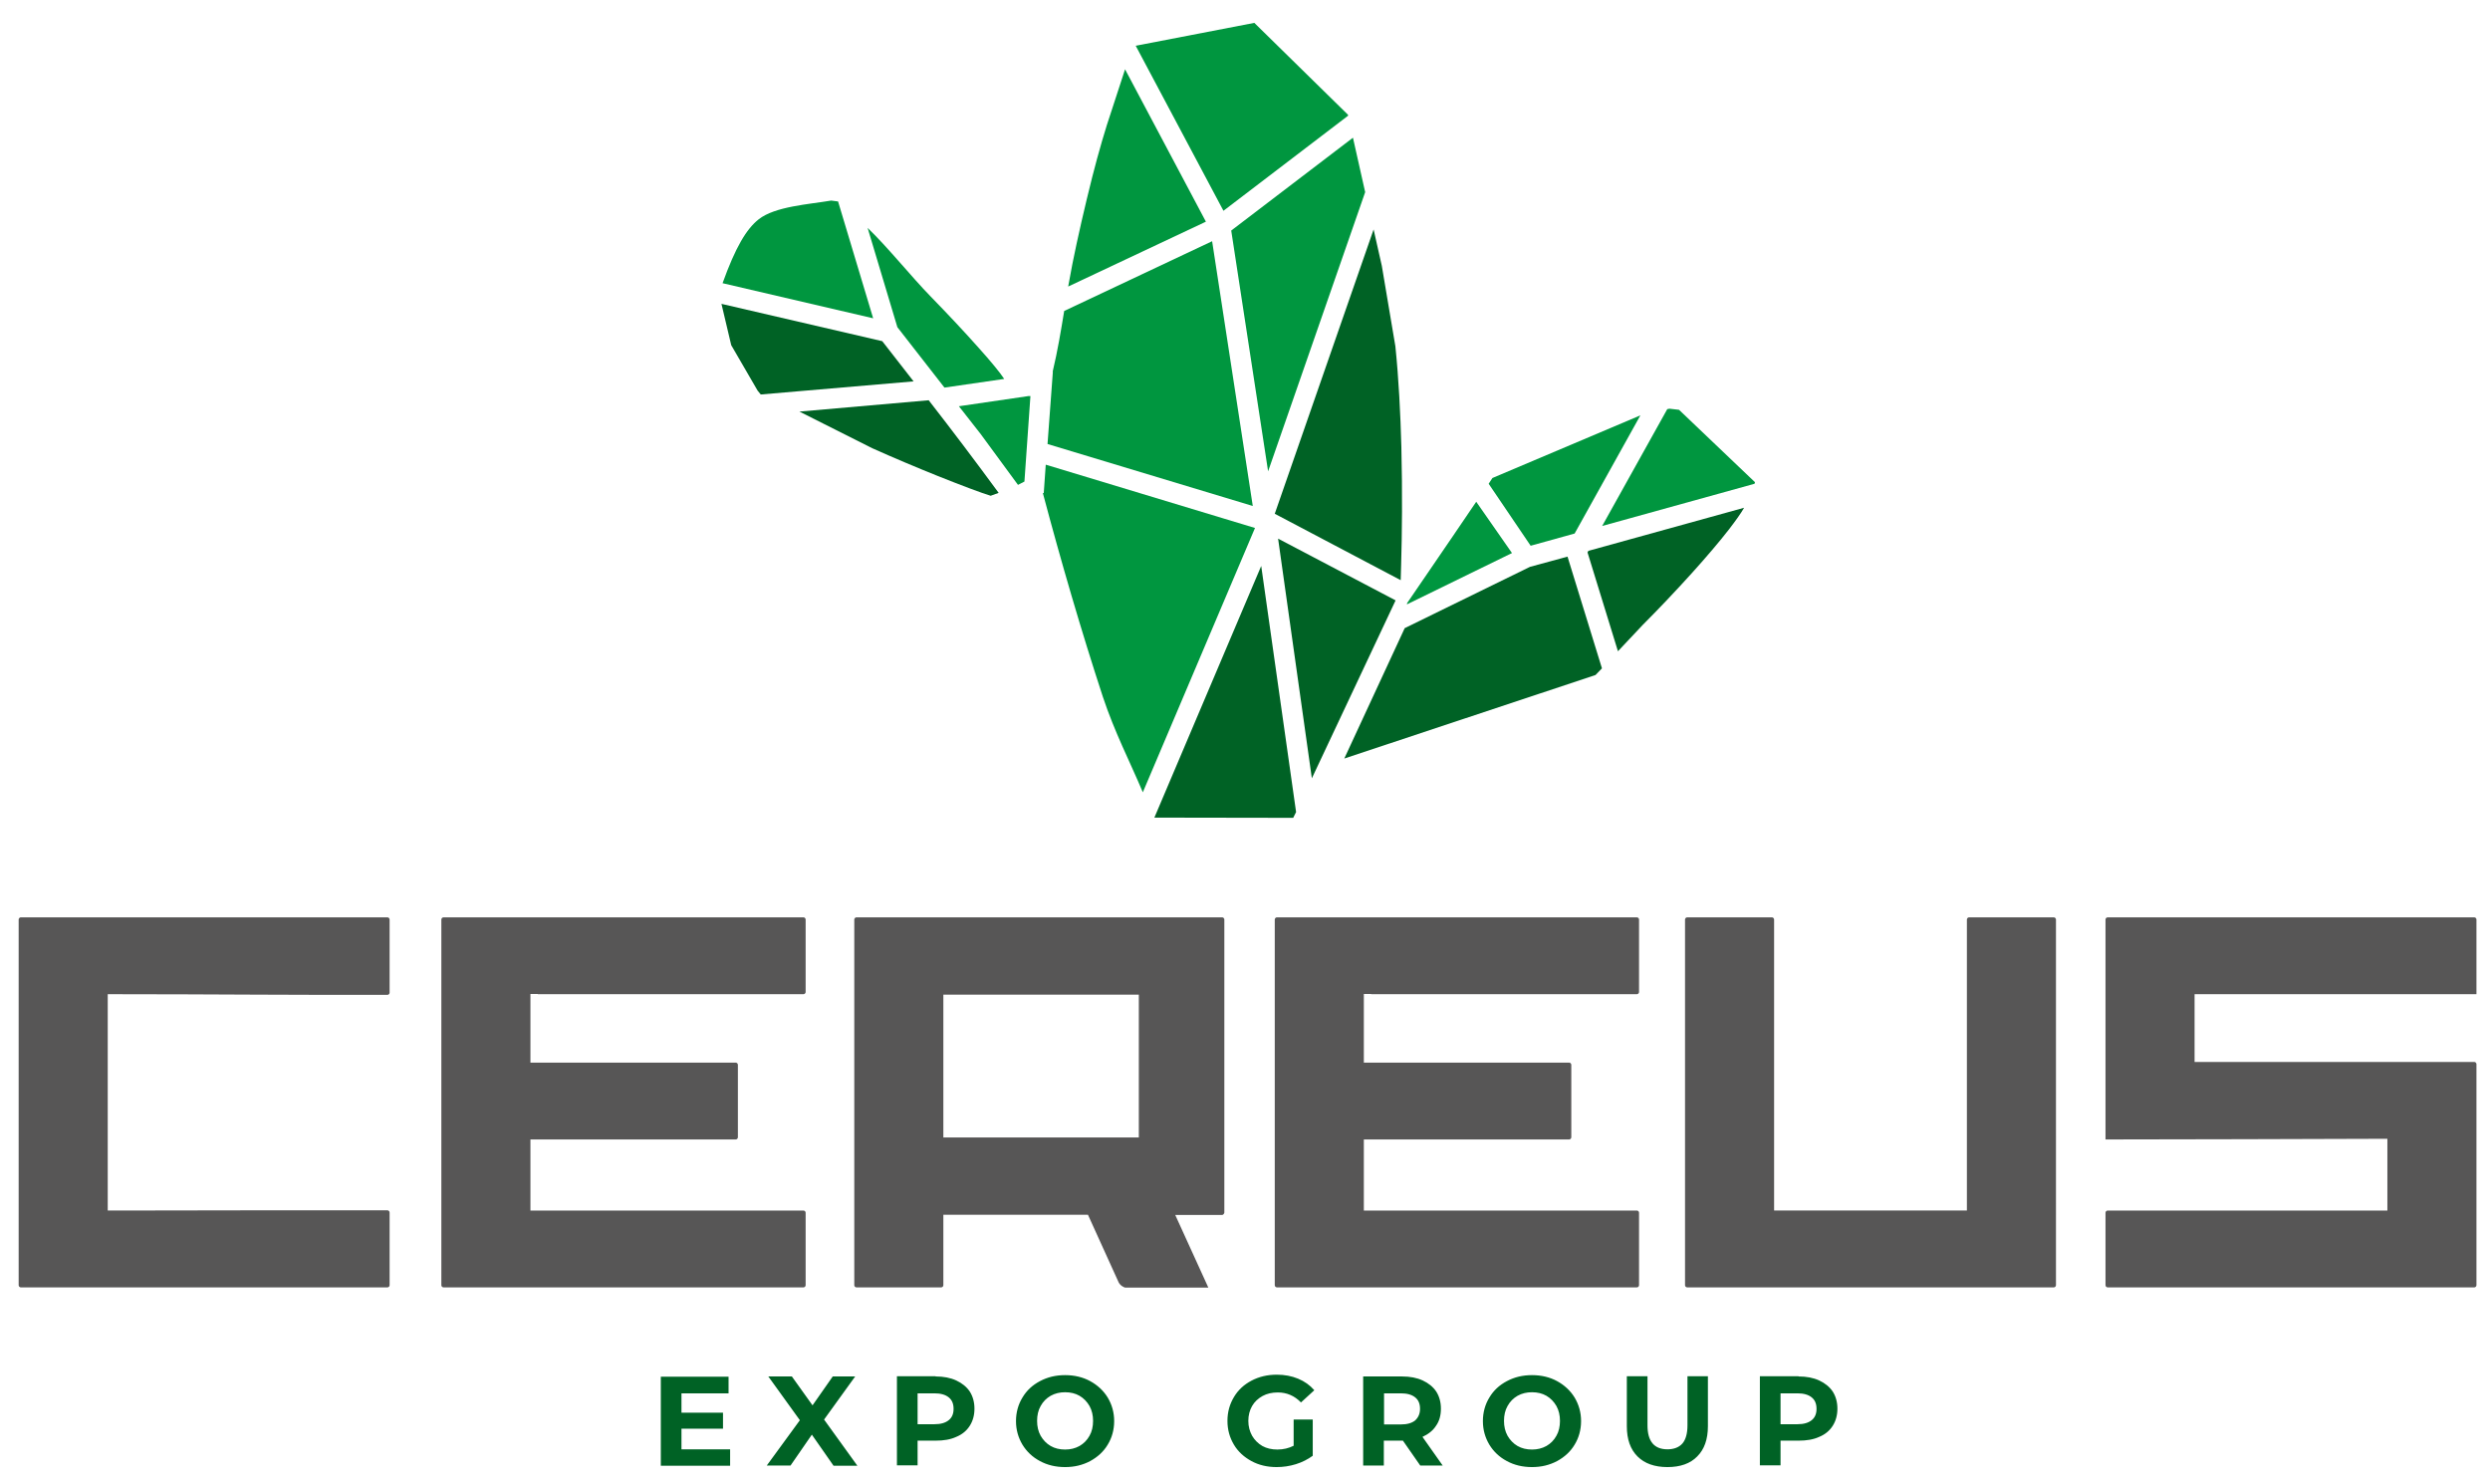
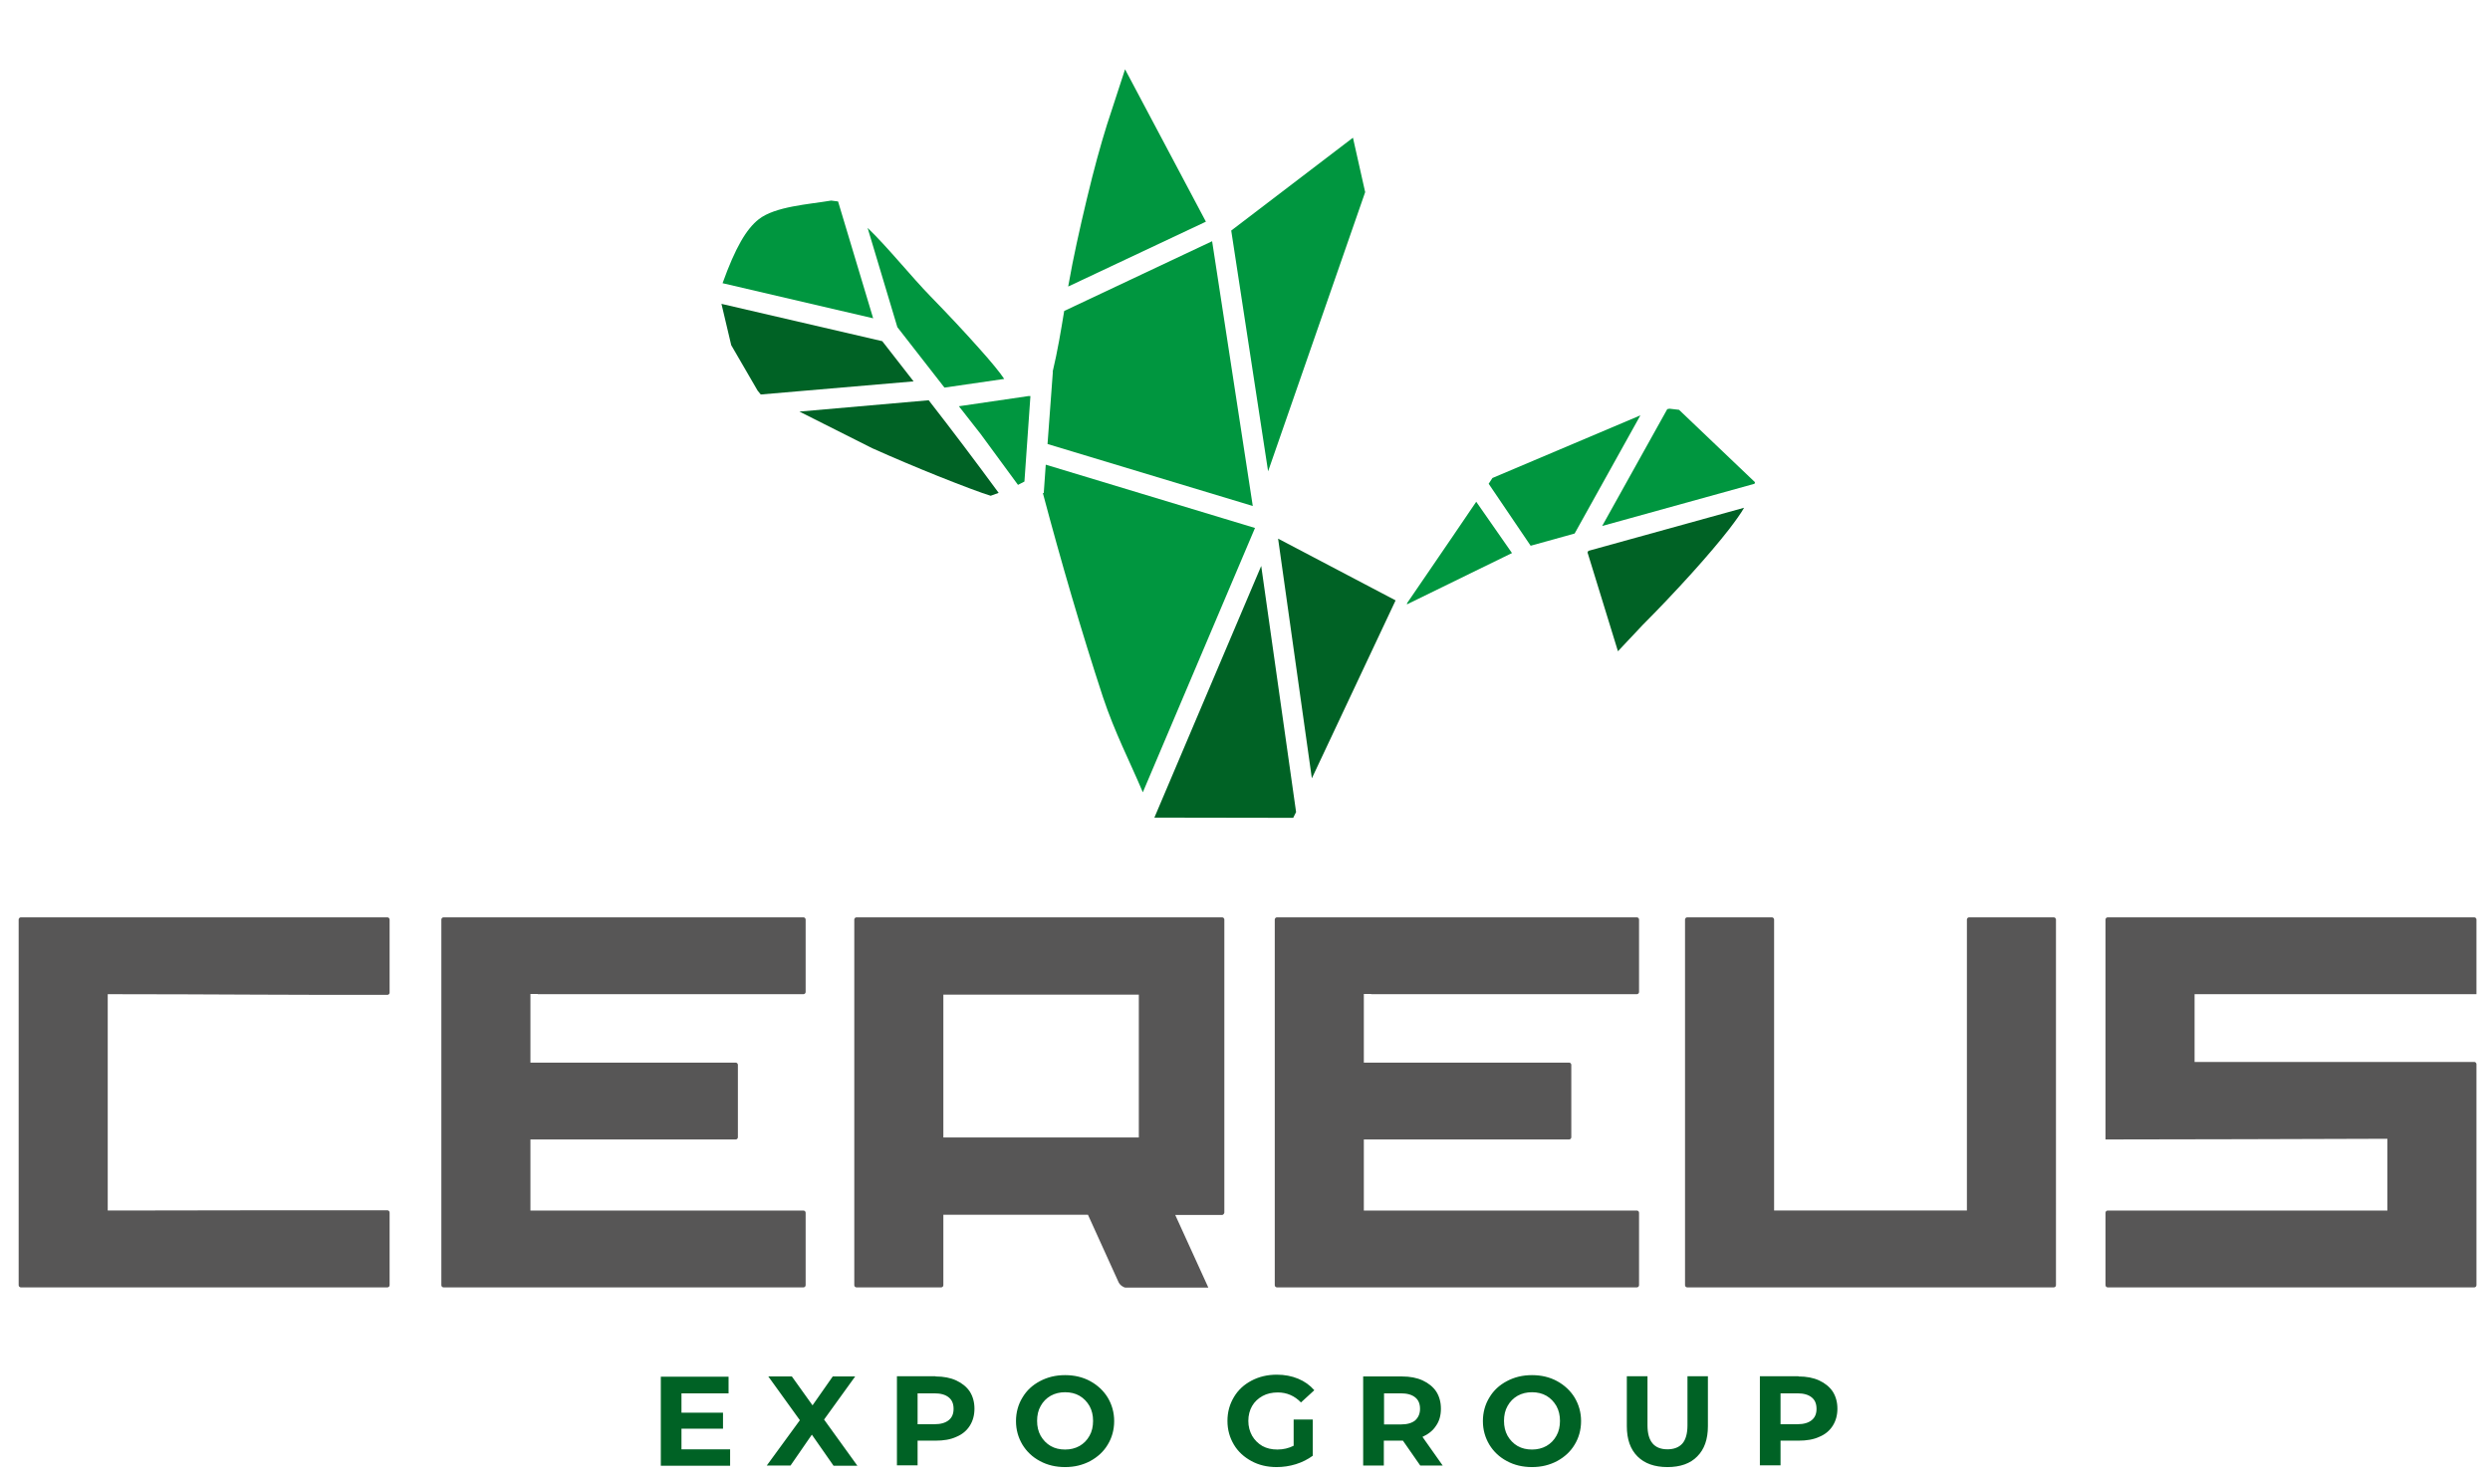
<svg xmlns="http://www.w3.org/2000/svg" version="1.1" id="Слой_1" x="0px" y="0px" viewBox="0 0 1121 668" style="enable-background:new 0 0 1121 668;" xml:space="preserve">
  <style type="text/css"> .st0{fill:#006225;} .st1{fill:#575656;} .st2{fill:#00963F;} </style>
  <path class="st0" d="M809.2,641.2c2.8,0,4.9-0.6,6.4-1.8c1.5-1.2,2.2-2.9,2.2-5.1c0-2.3-0.7-4-2.2-5.2c-1.5-1.2-3.6-1.8-6.4-1.8 h-7.6v13.9H809.2z M809.7,619.7c3.6,0,6.7,0.6,9.3,1.8c2.6,1.2,4.7,2.9,6.1,5c1.4,2.2,2.1,4.8,2.1,7.7c0,2.9-0.7,5.5-2.1,7.7 c-1.4,2.2-3.4,3.9-6.1,5c-2.6,1.2-5.7,1.7-9.3,1.7h-8.1v11.1h-9.3v-40.1H809.7z M750.7,660.5c-5.8,0-10.3-1.6-13.5-4.8 c-3.2-3.2-4.8-7.7-4.8-13.6v-22.5h9.3v22.1c0,7.2,3,10.8,9,10.8c2.9,0,5.2-0.9,6.7-2.6c1.5-1.7,2.3-4.5,2.3-8.2v-22.1h9.2v22.5 c0,5.9-1.6,10.4-4.8,13.6C761,658.9,756.5,660.5,750.7,660.5z M689.7,652.6c2.4,0,4.5-0.5,6.5-1.6c1.9-1.1,3.4-2.6,4.5-4.6 c1.1-1.9,1.6-4.2,1.6-6.7c0-2.5-0.5-4.7-1.6-6.7c-1.1-1.9-2.6-3.5-4.5-4.6c-1.9-1.1-4.1-1.6-6.5-1.6c-2.4,0-4.5,0.5-6.5,1.6 c-1.9,1.1-3.4,2.6-4.5,4.6c-1.1,1.9-1.6,4.2-1.6,6.7c0,2.5,0.5,4.7,1.6,6.7c1.1,1.9,2.6,3.5,4.5,4.6 C685.1,652.1,687.3,652.6,689.7,652.6z M689.7,660.5c-4.2,0-8-0.9-11.3-2.7c-3.4-1.8-6-4.3-7.9-7.4c-1.9-3.2-2.9-6.7-2.9-10.6 c0-3.9,1-7.5,2.9-10.6c1.9-3.2,4.5-5.6,7.9-7.4c3.4-1.8,7.1-2.7,11.3-2.7c4.2,0,8,0.9,11.3,2.7c3.3,1.8,6,4.3,7.9,7.4 c1.9,3.2,2.9,6.7,2.9,10.6c0,3.9-1,7.5-2.9,10.6c-1.9,3.2-4.6,5.6-7.9,7.4C697.6,659.6,693.9,660.5,689.7,660.5z M639.3,634.3 c0-2.3-0.7-4-2.2-5.2c-1.5-1.2-3.6-1.8-6.4-1.8h-7.6v14h7.6c2.8,0,4.9-0.6,6.4-1.8C638.5,638.2,639.3,636.5,639.3,634.3z M639.4,659.8l-7.8-11.2h-0.5h-8.1v11.2h-9.3v-40.1h17.5c3.6,0,6.7,0.6,9.3,1.8c2.6,1.2,4.7,2.9,6.1,5c1.4,2.2,2.1,4.8,2.1,7.7 c0,3-0.7,5.6-2.2,7.7c-1.4,2.2-3.5,3.8-6.1,5l9.1,12.9H639.4z M582.5,639.1h8.5v16.3c-2.2,1.6-4.7,2.9-7.6,3.8 c-2.9,0.9-5.8,1.3-8.7,1.3c-4.2,0-8-0.9-11.3-2.7c-3.3-1.8-6-4.2-7.9-7.4c-1.9-3.2-2.9-6.7-2.9-10.7c0-4,1-7.5,2.9-10.7 c1.9-3.2,4.5-5.6,7.9-7.4c3.4-1.8,7.2-2.7,11.4-2.7c3.5,0,6.7,0.6,9.6,1.8c2.9,1.2,5.3,2.9,7.3,5.2l-6,5.5c-2.9-3-6.4-4.5-10.4-4.5 c-2.6,0-4.9,0.5-6.9,1.6c-2,1.1-3.6,2.6-4.7,4.5c-1.1,1.9-1.7,4.2-1.7,6.7c0,2.5,0.6,4.7,1.7,6.7c1.1,1.9,2.7,3.5,4.6,4.6 c2,1.1,4.2,1.6,6.8,1.6c2.7,0,5.1-0.6,7.3-1.7V639.1z M479.5,652.6c2.4,0,4.5-0.5,6.5-1.6c1.9-1.1,3.4-2.6,4.5-4.6 c1.1-1.9,1.6-4.2,1.6-6.7c0-2.5-0.5-4.7-1.6-6.7c-1.1-1.9-2.6-3.5-4.5-4.6c-1.9-1.1-4.1-1.6-6.5-1.6s-4.5,0.5-6.5,1.6 c-1.9,1.1-3.4,2.6-4.5,4.6c-1.1,1.9-1.6,4.2-1.6,6.7c0,2.5,0.5,4.7,1.6,6.7c1.1,1.9,2.6,3.5,4.5,4.6 C474.9,652.1,477.1,652.6,479.5,652.6z M479.5,660.5c-4.2,0-8-0.9-11.3-2.7c-3.4-1.8-6-4.3-7.9-7.4c-1.9-3.2-2.9-6.7-2.9-10.6 c0-3.9,1-7.5,2.9-10.6c1.9-3.2,4.5-5.6,7.9-7.4c3.4-1.8,7.1-2.7,11.3-2.7c4.2,0,8,0.9,11.3,2.7c3.3,1.8,6,4.3,7.9,7.4 c1.9,3.2,2.9,6.7,2.9,10.6c0,3.9-1,7.5-2.9,10.6c-1.9,3.2-4.6,5.6-7.9,7.4C487.4,659.6,483.7,660.5,479.5,660.5z M420.7,641.2 c2.8,0,4.9-0.6,6.4-1.8c1.5-1.2,2.2-2.9,2.2-5.1c0-2.3-0.7-4-2.2-5.2c-1.5-1.2-3.6-1.8-6.4-1.8h-7.6v13.9H420.7z M421.2,619.7 c3.6,0,6.7,0.6,9.3,1.8c2.6,1.2,4.7,2.9,6.1,5c1.4,2.2,2.1,4.8,2.1,7.7c0,2.9-0.7,5.5-2.1,7.7c-1.4,2.2-3.4,3.9-6.1,5 c-2.6,1.2-5.7,1.7-9.3,1.7h-8.1v11.1h-9.3v-40.1H421.2z M375.2,659.8l-9.7-13.9l-9.6,13.9h-10.7l14.9-20.4l-14.2-19.7h10.6l9.3,13 l9.1-13H385L371,639.1l15,20.8H375.2z M328.7,652.4v7.5h-31.2v-40.1H328v7.5h-21.2v8.7h18.7v7.2h-18.7v9.3H328.7z" />
  <path class="st1" d="M242.1,447.6h119.6c0.3,0,0.5-0.1,0.7-0.3c0.2-0.2,0.3-0.4,0.3-0.7V414c0-0.3-0.1-0.5-0.3-0.7 c-0.2-0.2-0.4-0.3-0.7-0.3h-162c-0.3,0-0.5,0.1-0.7,0.3c-0.2,0.2-0.3,0.4-0.3,0.7v164.6c0,0.3,0.1,0.5,0.3,0.7 c0.2,0.2,0.4,0.3,0.7,0.3h162c0.3,0,0.5-0.1,0.7-0.3c0.2-0.2,0.3-0.4,0.3-0.7V546c0-0.3-0.1-0.5-0.3-0.7c-0.2-0.2-0.4-0.3-0.7-0.3 H238.8v-32h92.4c0.3,0,0.5-0.1,0.7-0.3c0.2-0.2,0.3-0.4,0.3-0.7v-32.6c0-0.3-0.1-0.5-0.3-0.7c-0.2-0.2-0.4-0.3-0.7-0.3h-92.4v-30.9 H242.1z M424.7,508.7v-60.9h88v64.3h-88V508.7z M551.2,545.9V414c0-0.3-0.1-0.5-0.3-0.7c-0.2-0.2-0.4-0.3-0.7-0.3H385.6 c-0.3,0-0.5,0.1-0.7,0.3c-0.2,0.2-0.3,0.4-0.3,0.7v164.6c0,0.3,0.1,0.5,0.3,0.7c0.2,0.2,0.4,0.3,0.7,0.3h38.1c0.3,0,0.5-0.1,0.7-0.3 c0.2-0.2,0.3-0.4,0.3-0.7v-31.7h65.1l13.8,30.4c0.3,0.6,0.8,1.2,1.5,1.7c0.6,0.4,1.2,0.7,1.7,0.7H544l-14.9-32.7h21 c0.3,0,0.5-0.1,0.7-0.3C551.1,546.4,551.2,546.1,551.2,545.9z M617.3,447.6h119.6c0.3,0,0.5-0.1,0.7-0.3c0.2-0.2,0.3-0.4,0.3-0.7 V414c0-0.3-0.1-0.5-0.3-0.7c-0.2-0.2-0.4-0.3-0.7-0.3h-162c-0.3,0-0.5,0.1-0.7,0.3c-0.2,0.2-0.3,0.4-0.3,0.7v164.6 c0,0.3,0.1,0.5,0.3,0.7c0.2,0.2,0.4,0.3,0.7,0.3h162c0.3,0,0.5-0.1,0.7-0.3c0.2-0.2,0.3-0.4,0.3-0.7V546c0-0.3-0.1-0.5-0.3-0.7 c-0.2-0.2-0.4-0.3-0.7-0.3H614v-32h92.4c0.3,0,0.5-0.1,0.7-0.3c0.2-0.2,0.3-0.4,0.3-0.7v-32.6c0-0.3-0.1-0.5-0.3-0.7 c-0.2-0.2-0.4-0.3-0.7-0.3H614v-30.9H617.3z M885.5,414v131h-86.8l0-131c0-0.3-0.1-0.5-0.3-0.7c-0.2-0.2-0.4-0.3-0.7-0.3h-38.1 c-0.3,0-0.5,0.1-0.7,0.3c-0.2,0.2-0.3,0.4-0.3,0.7v164.6c0,0.3,0.1,0.5,0.3,0.7c0.2,0.2,0.4,0.3,0.7,0.3h165c0.3,0,0.5-0.1,0.7-0.3 c0.2-0.2,0.3-0.4,0.3-0.7V414c0-0.3-0.1-0.5-0.3-0.7c-0.2-0.2-0.4-0.3-0.7-0.3h-38.1c-0.3,0-0.5,0.1-0.7,0.3 C885.6,413.5,885.5,413.7,885.5,414z M947.9,513c41.2,0,82.4-0.2,123.6-0.3l3.3,0V545c-58.8,0-40.6,0-125.9,0 c-0.3,0-0.5,0.1-0.7,0.3c-0.2,0.2-0.3,0.4-0.3,0.7v32.6c0,0.3,0.1,0.5,0.3,0.7c0.2,0.2,0.4,0.3,0.7,0.3h165c0.3,0,0.5-0.1,0.7-0.3 c0.2-0.2,0.3-0.4,0.3-0.7c0-34.6,0-65.2,0-99.5c0-0.3-0.1-0.5-0.3-0.7c-0.2-0.2-0.4-0.3-0.7-0.3H988v-30.5l116.8,0l10.1,0V414 c0-0.3-0.1-0.5-0.3-0.7c-0.2-0.2-0.4-0.3-0.7-0.3h-165c-0.3,0-0.5,0.1-0.7,0.3c-0.2,0.2-0.3,0.4-0.3,0.7V513z M1007.6,545 c-28.1,0-38.9,0-39.7,0C1001.1,545,1068.8,545,1007.6,545z M48.5,541.7v-94.1h3.3c20.6,0,42.5,0.1,63.9,0.2 c17,0.1,33.7,0.1,58.7,0.1c0.3,0,0.5-0.1,0.7-0.3c0.2-0.2,0.3-0.4,0.3-0.7V414c0-0.3-0.1-0.5-0.3-0.7c-0.2-0.2-0.4-0.3-0.7-0.3H9.4 c-0.3,0-0.5,0.1-0.7,0.3c-0.2,0.2-0.3,0.4-0.3,0.7v164.6c0,0.3,0.1,0.5,0.3,0.7c0.2,0.2,0.4,0.3,0.7,0.3h165c0.3,0,0.5-0.1,0.7-0.3 c0.2-0.2,0.3-0.4,0.3-0.7v-32.7c0-0.3-0.1-0.5-0.3-0.7c-0.2-0.2-0.4-0.3-0.7-0.3c-29.1,0-43.7,0-58.7,0c-23.4,0-47.3,0.1-63.9,0.1 h-3.3V541.7z" />
  <polygon class="st2" points="738.5,187 671.9,215.2 670.2,217.8 689.1,245.7 708.9,240.2 " />
  <polygon class="st2" points="789.9,217.8 790.1,217.1 755.9,184.5 751.6,184 750.6,184.2 721.3,236.8 " />
  <path class="st0" d="M728.4,293.2l11.2-11.9c6.8-6.8,14.7-15.1,22.1-23.3c6.4-7.1,12.3-14,16.8-19.8c2.9-3.8,5.3-7.1,6.7-9.6 L715.1,248l-0.4,0.7L728.4,293.2z" />
-   <polygon class="st0" points="605.2,341.5 718.3,303.9 721.2,300.9 705.7,250.6 688.8,255.2 632.4,282.8 " />
  <polygon class="st2" points="642.8,257.9 633.5,271.5 633.4,272.1 677,250.8 680.7,249 664.6,225.9 654,241.5 " />
  <path class="st2" d="M479.1,140c-1.5,9.1-2.9,17.7-5.2,27.4l0.1,0l-2.4,32.5l92.4,27.9l-18.3-119.2L479.1,140z" />
  <path class="st2" d="M506.5,31.2l-6,18.4c-2.8,8.2-5.9,18.8-8.8,30.2c-3.3,13.1-6.5,27-8.9,39c-0.7,3.6-1.3,6.9-1.9,10.2l62-29.2 L506.5,31.2z" />
-   <polygon class="st2" points="606.9,52.1 606.9,51.7 564.7,10.3 511.3,20.6 550.8,94.9 " />
  <polygon class="st2" points="614.6,86.5 609.1,62 554.3,103.8 570.9,212.2 " />
-   <path class="st0" d="M630.6,261.2l0.2-7.2c0.4-13.2,0.6-32.3,0.1-52.7c-0.4-15-1.2-30.8-2.7-45.4l-6.1-36.2l-3.7-16.4l-44.5,128 L630.6,261.2z" />
  <polygon class="st0" points="590.6,350.4 628.3,270.3 575.4,242.5 " />
  <polygon class="st0" points="519.7,368.1 582.2,368.2 583.5,365.6 567.8,254.8 " />
  <path class="st2" d="M469.5,222c8.1,30.5,17.3,62.1,27,91.7c5.4,16.2,12.1,29,18,43l50.5-119l-94.2-28.5l-0.9,12.8L469.5,222z" />
-   <path class="st0" d="M359.9,185.3l32.8,16.5c9.8,4.4,20.3,8.8,29.5,12.5c11,4.4,20.1,7.8,23.8,8.9c1.3-0.5,2.5-0.9,3.6-1.3 c-10.5-14.3-20.6-27.7-31.5-41.7L359.9,185.3z" />
+   <path class="st0" d="M359.9,185.3l32.8,16.5c9.8,4.4,20.3,8.8,29.5,12.5c11,4.4,20.1,7.8,23.8,8.9c1.3-0.5,2.5-0.9,3.6-1.3 c-10.5-14.3-20.6-27.7-31.5-41.7L359.9,185.3" />
  <polygon class="st0" points="324.8,136.8 329.2,155.4 341.1,175.9 342.5,177.6 411.3,171.7 397.2,153.6 " />
  <path class="st2" d="M377.3,90.7l-3.1-0.4c-10,1.7-25.2,2.6-32.6,8.4c-5.6,4.4-10.5,12.7-16.3,28.8l67.8,15.8L377.3,90.7z" />
  <path class="st2" d="M452.1,170.6c-1.9-2.9-6.1-8-11.5-14c-6.3-7.1-14-15.3-21.6-23.1c-8.8-9-19.3-22.2-28.4-30.9l13.4,44.7 l21.2,27.2L452.1,170.6z" />
  <path class="st2" d="M463.9,178.3l-0.8,0l-31.4,4.6l9.4,12l0.1,0.1l17.1,23.3c0.9-0.5,1.8-0.9,2.9-1.5L463.9,178.3z" />
</svg>